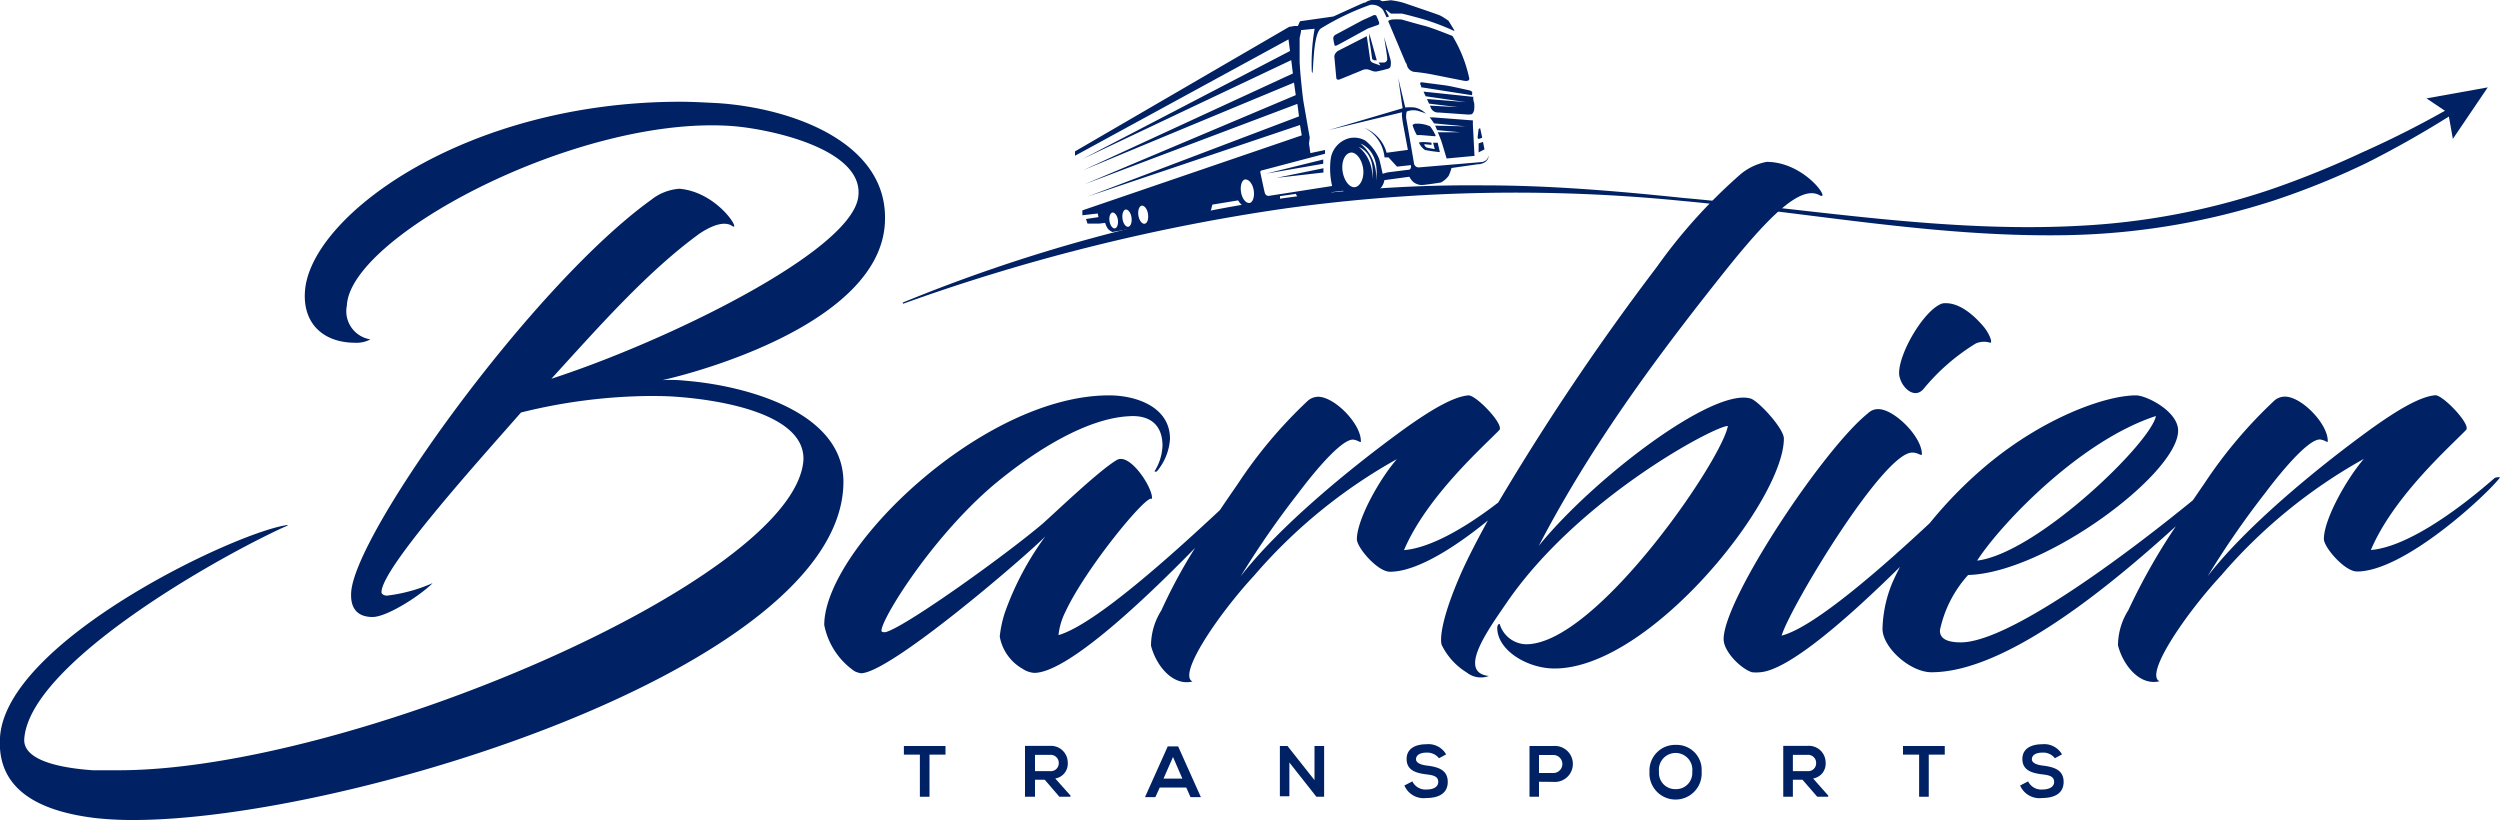
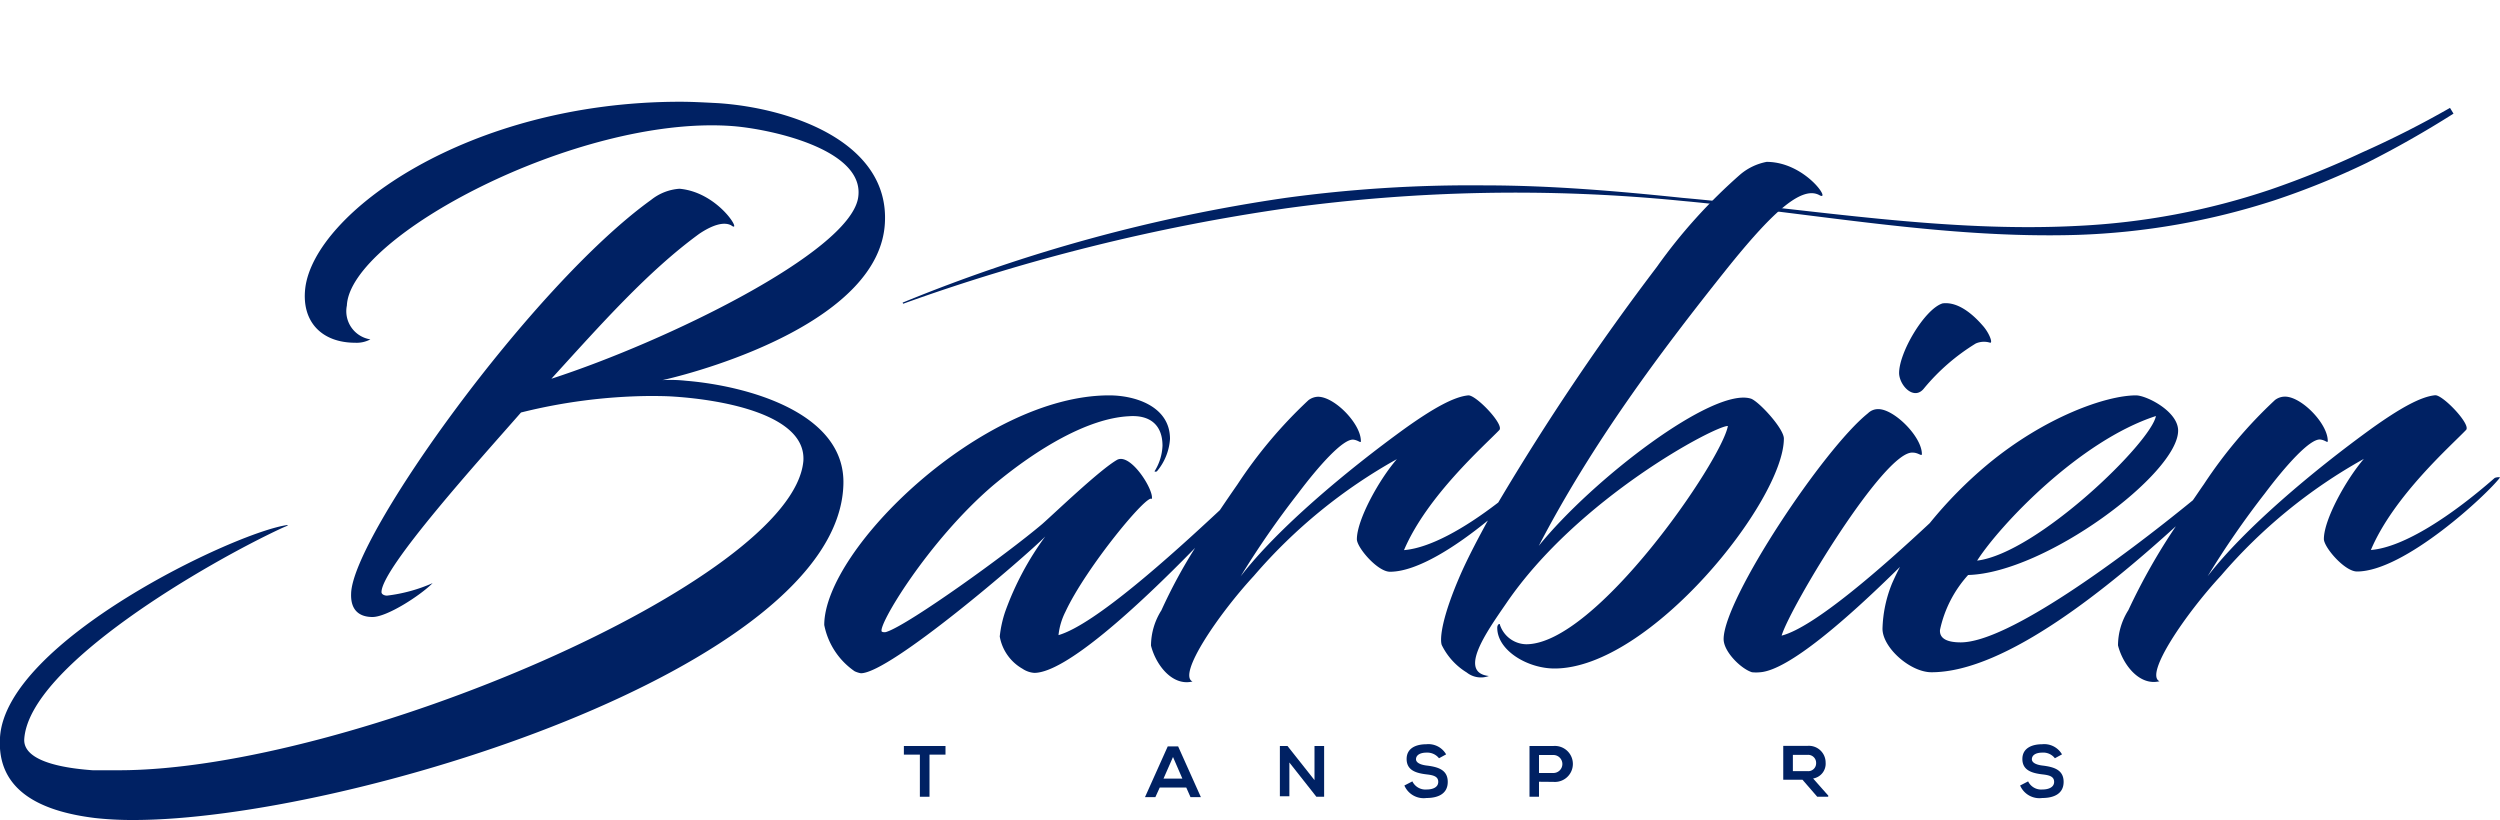
<svg xmlns="http://www.w3.org/2000/svg" viewBox="0 0 200 65.6">
  <defs>
    <style>.cls-1,.cls-2{fill:#002163;}.cls-2{fill-rule:evenodd;}</style>
  </defs>
  <g id="Calque_2" data-name="Calque 2">
    <g id="Layer_1" data-name="Layer 1">
      <path class="cls-1" d="M44.11,30.3c9.23-3,23.7-10.06,24.53-14.42.72-4-7.35-5.64-10.28-5.81C46.1,9.3,28,18.91,27.75,24.44a2.28,2.28,0,0,0,1.88,2.71,2.32,2.32,0,0,1-1.21.27c-2.65,0-4.31-1.65-4-4.36.72-6,13-14.92,30-14.92,1,0,2,.06,3,.11,5.91.39,13.75,3.15,13.37,9.61C70.36,25.54,56.93,29.52,53,30.41a11.66,11.66,0,0,1,1.87.05c4.76.39,12.82,2.49,12.6,8.34C67,53.45,27.64,65.6,10.68,65.6a26.88,26.88,0,0,1-3.09-.16C3.11,64.89-.26,63.17,0,59,.46,51.29,18.86,42.56,23,42c.05.05,0,.05-.39.22-5.86,2.71-20.28,11-20.67,16.91-.11,2,4,2.38,5.47,2.49.67,0,1.39,0,2.1,0,18.35,0,53.93-15.14,54.76-24.75C64.5,33.22,58,32,53.94,31.73c-.71-.05-1.38-.05-2.09-.05A44.16,44.16,0,0,0,41.68,33c-3.15,3.6-11.16,12.44-11.16,14.37,0,.17.22.28.44.28a12.75,12.75,0,0,0,3.65-1c-1,1-3.65,2.71-4.81,2.71-.94,0-1.77-.44-1.71-1.88.11-4.59,14.47-24.64,24-31.49a4.08,4.08,0,0,1,2.27-.89c3.15.28,5.08,3.65,4.14,2.93-.61-.33-1.55,0-2.54.66C51.85,21.68,48.09,25.93,44.11,30.3Z" />
      <path class="cls-1" d="M73.59,60.37H72.31v-.69h3.33v.69H74.36v3.37h-.77Z" />
-       <path class="cls-1" d="M85.63,63.74h-.88l-1.17-1.36H82.8v1.36H82V59.67H84A1.34,1.34,0,0,1,85.42,61a1.2,1.2,0,0,1-1,1.28l1.23,1.38ZM82.8,60.39v1.3H84a.63.63,0,0,0,.7-.65.64.64,0,0,0-.7-.65Z" />
      <path class="cls-1" d="M94.9,63H92.78l-.35.77H91.6l1.82-4.06h.83l1.82,4.06h-.83Zm-1.06-2.44-.76,1.73h1.51Z" />
      <path class="cls-1" d="M105.16,62.41V59.68h.77v4.06h-.62L103.15,61v2.7h-.76V59.68H103Z" />
      <path class="cls-1" d="M115.12,60.66a1.19,1.19,0,0,0-1-.45c-.56,0-.84.23-.84.53s.42.46.91.51c.84.11,1.63.33,1.63,1.3s-.8,1.29-1.7,1.29a1.68,1.68,0,0,1-1.77-1l.64-.33a1.16,1.16,0,0,0,1.14.65c.48,0,.93-.17.93-.61s-.4-.54-.94-.6c-.83-.1-1.59-.32-1.59-1.23s.82-1.18,1.57-1.18a1.63,1.63,0,0,1,1.59.81Z" />
      <path class="cls-1" d="M123.12,62.54v1.2h-.76V59.68h1.91a1.44,1.44,0,1,1,0,2.87Zm0-.7h1.15a.72.72,0,1,0,0-1.44h-1.15Z" />
-       <path class="cls-1" d="M136.13,61.73a2.09,2.09,0,1,1-4.17,0,2.05,2.05,0,0,1,2.11-2.14A2,2,0,0,1,136.13,61.73Zm-2.08,1.4a1.29,1.29,0,0,0,1.33-1.39,1.34,1.34,0,1,0-2.66,0A1.29,1.29,0,0,0,134.05,63.13Z" />
-       <path class="cls-1" d="M146.25,63.74h-.87l-1.18-1.36h-.77v1.36h-.77V59.67h1.93A1.34,1.34,0,0,1,146.05,61a1.2,1.2,0,0,1-1,1.28l1.22,1.38Zm-2.82-3.35v1.3h1.16a.63.63,0,0,0,.7-.65.64.64,0,0,0-.7-.65Z" />
-       <path class="cls-1" d="M153.53,60.37h-1.29v-.69h3.34v.69H154.3v3.37h-.77Z" />
+       <path class="cls-1" d="M146.25,63.74h-.87l-1.18-1.36h-.77h-.77V59.67h1.93A1.34,1.34,0,0,1,146.05,61a1.2,1.2,0,0,1-1,1.28l1.22,1.38Zm-2.82-3.35v1.3h1.16a.63.63,0,0,0,.7-.65.64.64,0,0,0-.7-.65Z" />
      <path class="cls-1" d="M164.39,60.66a1.16,1.16,0,0,0-1-.45c-.57,0-.84.23-.84.53s.41.46.9.51c.85.11,1.64.33,1.64,1.3s-.81,1.29-1.71,1.29a1.68,1.68,0,0,1-1.77-1l.64-.33a1.16,1.16,0,0,0,1.14.65c.48,0,.94-.17.94-.61s-.4-.54-.94-.6c-.83-.1-1.6-.32-1.6-1.23s.83-1.18,1.57-1.18a1.64,1.64,0,0,1,1.6.81Z" />
      <path class="cls-1" d="M153.92,31.07a16.61,16.61,0,0,1,4.14-3.59,1.64,1.64,0,0,1,1.16-.06c.22,0-.11-.83-.61-1.38-.72-.83-1.93-1.93-3.2-1.77-1.44.44-3.54,4-3.48,5.64C152,30.9,153.14,32.06,153.92,31.07Z" />
      <path class="cls-1" d="M199.56,38.25c-3.43,3-7.24,5.53-9.89,5.75,1.82-4.31,6.41-8.34,7.62-9.61.39-.45-1.88-2.82-2.48-2.77-1.16.11-2.82,1.05-5,2.6-4.75,3.43-10.27,8.07-13.2,11.88a70.87,70.87,0,0,1,4.58-6.63c1.66-2.21,3.59-4.37,4.42-4.31.45.05.61.33.61.11,0-1.38-2.1-3.54-3.42-3.54A1.32,1.32,0,0,0,182,32a37,37,0,0,0-5.69,6.74c-.29.41-.58.85-.88,1.28-5.72,4.67-14.8,11.37-18.57,11.37-1.22,0-1.71-.38-1.66-1A9.49,9.49,0,0,1,157.45,46c6.19-.17,16.8-8.12,16.8-11.55,0-1.55-2.54-2.82-3.37-2.82-2.38,0-7.29,1.72-11.88,5.53a34,34,0,0,0-4.62,4.69c-3.88,3.62-9.25,8.33-11.85,9,.67-2.26,8.24-14.86,10.5-14.64.44,0,.72.33.72.11,0-1.38-2.21-3.59-3.48-3.59a1.14,1.14,0,0,0-.83.33c-3.54,2.82-11.55,14.86-11.55,18.07,0,1,1.38,2.37,2.27,2.65a3.17,3.17,0,0,0,.66,0c2.27-.18,6.91-4.22,11.18-8.43-.23.44-.44.88-.63,1.31a10.27,10.27,0,0,0-.77,3.64c0,1.5,2.21,3.48,3.92,3.48,6,0,14.39-7,19.55-11.68a49.25,49.25,0,0,0-3.8,6.71,5.31,5.31,0,0,0-.83,2.82c.39,1.55,1.72,3.26,3.32,2.87-1.22-.55,2.1-5.41,4.92-8.45a41.88,41.88,0,0,1,11.43-9.34c-1.43,1.66-3.2,4.86-3.2,6.41,0,.66,1.66,2.6,2.65,2.6,3.81,0,10.44-6.19,11.44-7.52C199.94,38.14,199.61,38.2,199.56,38.25Zm-27.08-5c-.33,2.1-9.5,11-14.31,11.6C160,42,166.35,35.27,172.48,33.28Z" />
      <path class="cls-1" d="M140.1,31.9c-3-1-12.71,6.46-17,11.77,4.26-8.18,9.61-15.36,15.09-22.22,3.37-4.19,5.85-6.63,7.34-5.85,1.05.61-1.1-2.65-4.2-2.65a4.6,4.6,0,0,0-2.1,1,42.72,42.72,0,0,0-6.68,7.4,198.52,198.52,0,0,0-12.69,18.85c-2.73,2.1-5.48,3.64-7.54,3.81,1.83-4.31,6.41-8.34,7.63-9.61.39-.45-1.88-2.82-2.49-2.77-1.16.11-2.82,1.05-5,2.6-4.75,3.43-10.28,8.07-13.21,11.88a71,71,0,0,1,4.59-6.63c1.66-2.21,3.59-4.37,4.42-4.31.44.05.61.33.61.11,0-1.38-2.1-3.54-3.43-3.54a1.32,1.32,0,0,0-.77.28A37,37,0,0,0,99,38.75c-.46.66-.94,1.36-1.41,2.06-3.89,3.63-10,9.15-12.91,10a5.39,5.39,0,0,1,.56-1.88c1.65-3.54,6.63-9.56,6.9-9,.22-.66-1.66-3.7-2.76-3.15-1.38.78-5,4.26-6,5.14-2.87,2.43-10.61,8-12.43,8.62a.52.52,0,0,1-.39,0c-.49-.28,3.65-7.24,8.9-11.72,3.59-3,7.62-5.35,10.83-5.52C92,33.17,93,34,93,35.66a4.14,4.14,0,0,1-.61,2c-.06.05,0,.11.16.05a4.47,4.47,0,0,0,1.05-2.6c0-2.59-2.76-3.48-4.86-3.48C78.59,31.62,65.94,43.94,65.94,50a5.86,5.86,0,0,0,2.43,3.7,1.94,1.94,0,0,0,.5.16c2.32,0,13.1-9.28,14.75-10.94a23.58,23.58,0,0,0-3.2,6,9.17,9.17,0,0,0-.44,2A3.71,3.71,0,0,0,81.8,53.5a1.93,1.93,0,0,0,.94.33c2.48,0,8.16-5.17,12.87-10a41.64,41.64,0,0,0-2.7,5,5.31,5.31,0,0,0-.83,2.82c.39,1.55,1.71,3.26,3.32,2.87-1.22-.55,2.1-5.41,4.91-8.45a42.07,42.07,0,0,1,11.44-9.34c-1.44,1.66-3.2,4.86-3.2,6.41,0,.66,1.65,2.6,2.65,2.6,2.21,0,5.37-2.09,7.83-4.1-.81,1.48-1.56,2.91-2.14,4.21-1.6,3.64-1.71,5.3-1.55,5.75a5.3,5.3,0,0,0,2,2.2,1.82,1.82,0,0,0,1.77.28c-2.48-.28-.22-3.48,1.38-5.8,5.75-8.45,16.8-14.26,17.74-14.2-.5,2.76-10.55,17.46-16.13,17.46A2.26,2.26,0,0,1,120,50c0-.17-.22-.06-.22.22,0,1.82,2.43,3.26,4.58,3.26,7.63,0,18.35-13.43,18.35-18.4C142.7,34.28,140.76,32.17,140.1,31.9Z" />
-       <path class="cls-2" d="M109.84,4.75a.18.18,0,0,0,.08.07l.07,0,.15,0-.6-2.15s0,0,0,.06,0,.24,0,.36.07.45.1.67.09.65.14,1Zm-1,6.74a3.46,3.46,0,0,1,1.24,3c.37-2.49-1.24-3-1.24-3Zm-.14.27s1.39.43,1.07,2.57a3,3,0,0,0-1.07-2.57Zm-.65.45c-.47.07-.76.74-.64,1.51s.58,1.32,1,1.25.75-.74.64-1.5-.59-1.33-1-1.26ZM91.35,16.45c.21,0,.43.26.49.67s-.06.75-.27.78-.44-.27-.5-.67.07-.75.28-.78Zm-1.29.31c.2,0,.41.26.46.64s-.06.71-.26.74-.41-.26-.46-.64.06-.71.26-.74ZM89,17c.19,0,.38.24.43.58s-.06.66-.24.69-.38-.24-.43-.59.06-.65.24-.68Zm10.65-2.64c.28,0,.57.36.65.88s-.09,1-.37,1-.57-.36-.65-.89.09-1,.37-1ZM109.82,1.23a.42.42,0,0,1,.27,0,5.17,5.17,0,0,1,.24.57c0,.11,0,.14,0,.14a1.07,1.07,0,0,1-.25.11l-.65.23s-2.32,1.28-2.48,1.35-.18,0-.18,0a4.38,4.38,0,0,1-.11-.57.34.34,0,0,1,.18-.28L109,1.62l.87-.39Zm-3.94,12.23a1.93,1.93,0,0,0,0,.34l-3.77.43,3.76-.77Zm11.91-6.05c0-.09-.19-.17-.19-.17s-1.39-.31-1.72-.37-1.74-.23-2.08-.28-.11.28-.11.28l0,.11,4.08.64h0c0-.12,0-.21,0-.21ZM103.16,2.15l.37-.07.3,0L104,1.7l2.67-.38S108.46.5,109.13.21h0l.09,0A1.07,1.07,0,0,1,110,0h.37l.22.1.68-.08a6.77,6.77,0,0,1,1,.2c.32.11,2.63.89,2.89,1s.72.44.72.44l.46.75,0,.07a18.73,18.73,0,0,0-2.4-.92c-1.15-.33-1.77-.47-1.77-.47s-.5,0-.64,0l-.25,0L110.9.8h-.06l.28.52-.19.07-.26-.54a.57.57,0,0,0-.06-.09,1.11,1.11,0,0,0-1-.37,20.84,20.84,0,0,0-3.93,1.88c-.74.47-.57,4.39-.74,3.41a16.25,16.25,0,0,1,.23-3.38l-1.09.11a.49.49,0,0,1,0,.12s-.11.51-.11.51,0,1,0,1.76.25,3,.31,3.35.5,2.86.5,2.86l-.06.47.11.77L106,12V12l0,.3L101,13.62c-.16,0-.18.14-.18.14s.26,1.24.35,1.62.4.28.4.28l5-.78a6.15,6.15,0,0,1-.12-2.11,2,2,0,0,1,1.51-1.72,1.81,1.81,0,0,1,1.27.2,3.65,3.65,0,0,1,1.1,1.46c.09.28.28,1.19.28,1.19l.4-.11,1.67-.21c.26,0,.19-.37.19-.37h0l-1.11.12-.68-.74-.32,0a2.92,2.92,0,0,0-1.63-2.37,3,3,0,0,1,1.8,2h0l1.7-.23-.35-1.88s-.09-.45-.11-.7a1.36,1.36,0,0,1,0-.43l-5.89,1.43,5.93-1.75-.35-2.41.56,2.35a3.51,3.51,0,0,1,.75,0,1.74,1.74,0,0,1,.94.53s0-.06-.54-.22a1.44,1.44,0,0,0-1,0c-.09,0-.08.52-.08.52s.58,3.31.63,3.65a.38.38,0,0,0,.41.31l5.06-.43a.94.94,0,0,0,.32-.16.7.7,0,0,0,.18-.37v0h0v0c0,.47-.41.66-.78.71h-.09l-2.1.3a3.72,3.72,0,0,1-.23.63,1.8,1.8,0,0,1-.62.53s-1.36.22-1.59.2a1.14,1.14,0,0,1-.6-.23,1.42,1.42,0,0,1-.33-.43l-2,.27a1.32,1.32,0,0,1-.27.61,1.48,1.48,0,0,1-.44.36l-1.77.26-.35-.08a1.84,1.84,0,0,1-.49-.3l-.88.11a1.4,1.4,0,0,1-.46.53,3,3,0,0,1-.83.19c-.18,0-.82,0-.82,0a1.33,1.33,0,0,1-.51-.16,1.75,1.75,0,0,1-.26-.42l-1.27.18s0,0,0,.23a1,1,0,0,1-.28.42l-2,.29a3.1,3.1,0,0,1-.61-.13c-.24-.09-.46-.47-.46-.47l-2.06.34-.11.43a3.1,3.1,0,0,1-.23.4L89,18.56a.91.91,0,0,1-.39-.29,1.73,1.73,0,0,1-.2-.44l-.48.06-.93,0-.12-.37,1-.15-.06-.29-1.23.14,0-.39,17.55-6L104,10,87,15.73l16.92-6.42-.13-1-17,6.42,16.87-7.12-.14-1-16.85,7,16.76-7.73-.13-1.07L86.6,12.72l16.6-8.64-.12-.93L86,12.46l0-.35,17.2-10Zm14.49,7.47-3-.23h-.28a4.2,4.2,0,0,1,.35.48l2.53.24-2.44-.06.16.36,1.83.17-1.78,0c.13.28.24.58.29.72s.42,1.38.42,1.38l2.23-.21-.13-2.49V9.63Zm1,1.73-.36.12s0,.55,0,.6,0,.12,0,.12l.47-.24-.12-.6Zm-.24-1.1-.12.07-.08.66s0,.15.11.13l.26-.09-.17-.77Zm-3.61.65s.1,0,0-.16a3.26,3.26,0,0,0-.39-.63,2.51,2.51,0,0,0-1.24-.21A1,1,0,0,0,113,10a4.13,4.13,0,0,0,.35.81,2.57,2.57,0,0,1,.36,0l1.1.09Zm.26.52-.41,0,.13.51s-.57-.1-.65-.13-.28-.27-.13-.26l.52.05,0-.17c-.24-.05-1-.09-1,0A1.41,1.41,0,0,0,114,12a12,12,0,0,0,1.19.17l-.17-.74Zm2.8-3.72c0,.16,0,.37.07.52a2.52,2.52,0,0,1,0,.59s-.07.32-.25.34a2,2,0,0,1-.43,0L115.09,9a.62.62,0,0,1-.63-.39l-.07-.16,2.24.12-2.31-.28-.16-.37,3.11.25-3.22-.47-.17-.37,4,.42Zm-12,5.06-4.57,1.13,4.57-.79v-.34Zm3.48-9.87c.07.43.28,1.93.28,1.93a.42.42,0,0,0,.2.2c.14.06.62.22.62.22L110.28,5l.46,0a.28.28,0,0,0,.24-.3c0-.19-.16-1.14-.25-1.73l.52,1.84a1.48,1.48,0,0,1,0,.48.26.26,0,0,1-.22.21s-.46.13-.77.19a.71.71,0,0,1-.43,0l-.37-.13a.82.82,0,0,0-.56.09l-1.69.69c-.32.13-.31-.14-.31-.14s-.12-1.33-.15-1.63.29-.5.29-.5l2.29-1.17Zm8.2,3.42c0,.19-.27.18-.43.15L114.79,6a14.59,14.59,0,0,0-1.66-.25.71.71,0,0,1-.57-.51c0-.1-.12-.26-.12-.26l-1.39-3.3a.93.93,0,0,1,.31-.12,6.1,6.1,0,0,1,.77,0s1.24.36,1.84.51,2.23.81,2.23.81A10.87,10.87,0,0,1,117.55,6.31Z" />
      <path class="cls-1" d="M72.21,24.21a129.78,129.78,0,0,1,30.64-8.38,109.62,109.62,0,0,1,15.88-1c5.31,0,10.61.45,15.88,1,10.53.94,21.06,2.79,31.61,2.24a56.6,56.6,0,0,0,15.43-2.91A74.38,74.38,0,0,0,189,12.18,77.62,77.62,0,0,0,196,8.63l.28.46c-2.24,1.42-4.56,2.74-6.94,3.94a61.66,61.66,0,0,1-7.4,3,56.92,56.92,0,0,1-15.72,2.76c-10.68.33-21.14-1.75-31.67-2.72a134.83,134.83,0,0,0-31.62.59A156.07,156.07,0,0,0,72.25,24.3Z" />
-       <polygon class="cls-1" points="196.23 11.11 195.86 9.04 194.12 7.87 199.02 6.99 196.23 11.11" />
    </g>
  </g>
</svg>